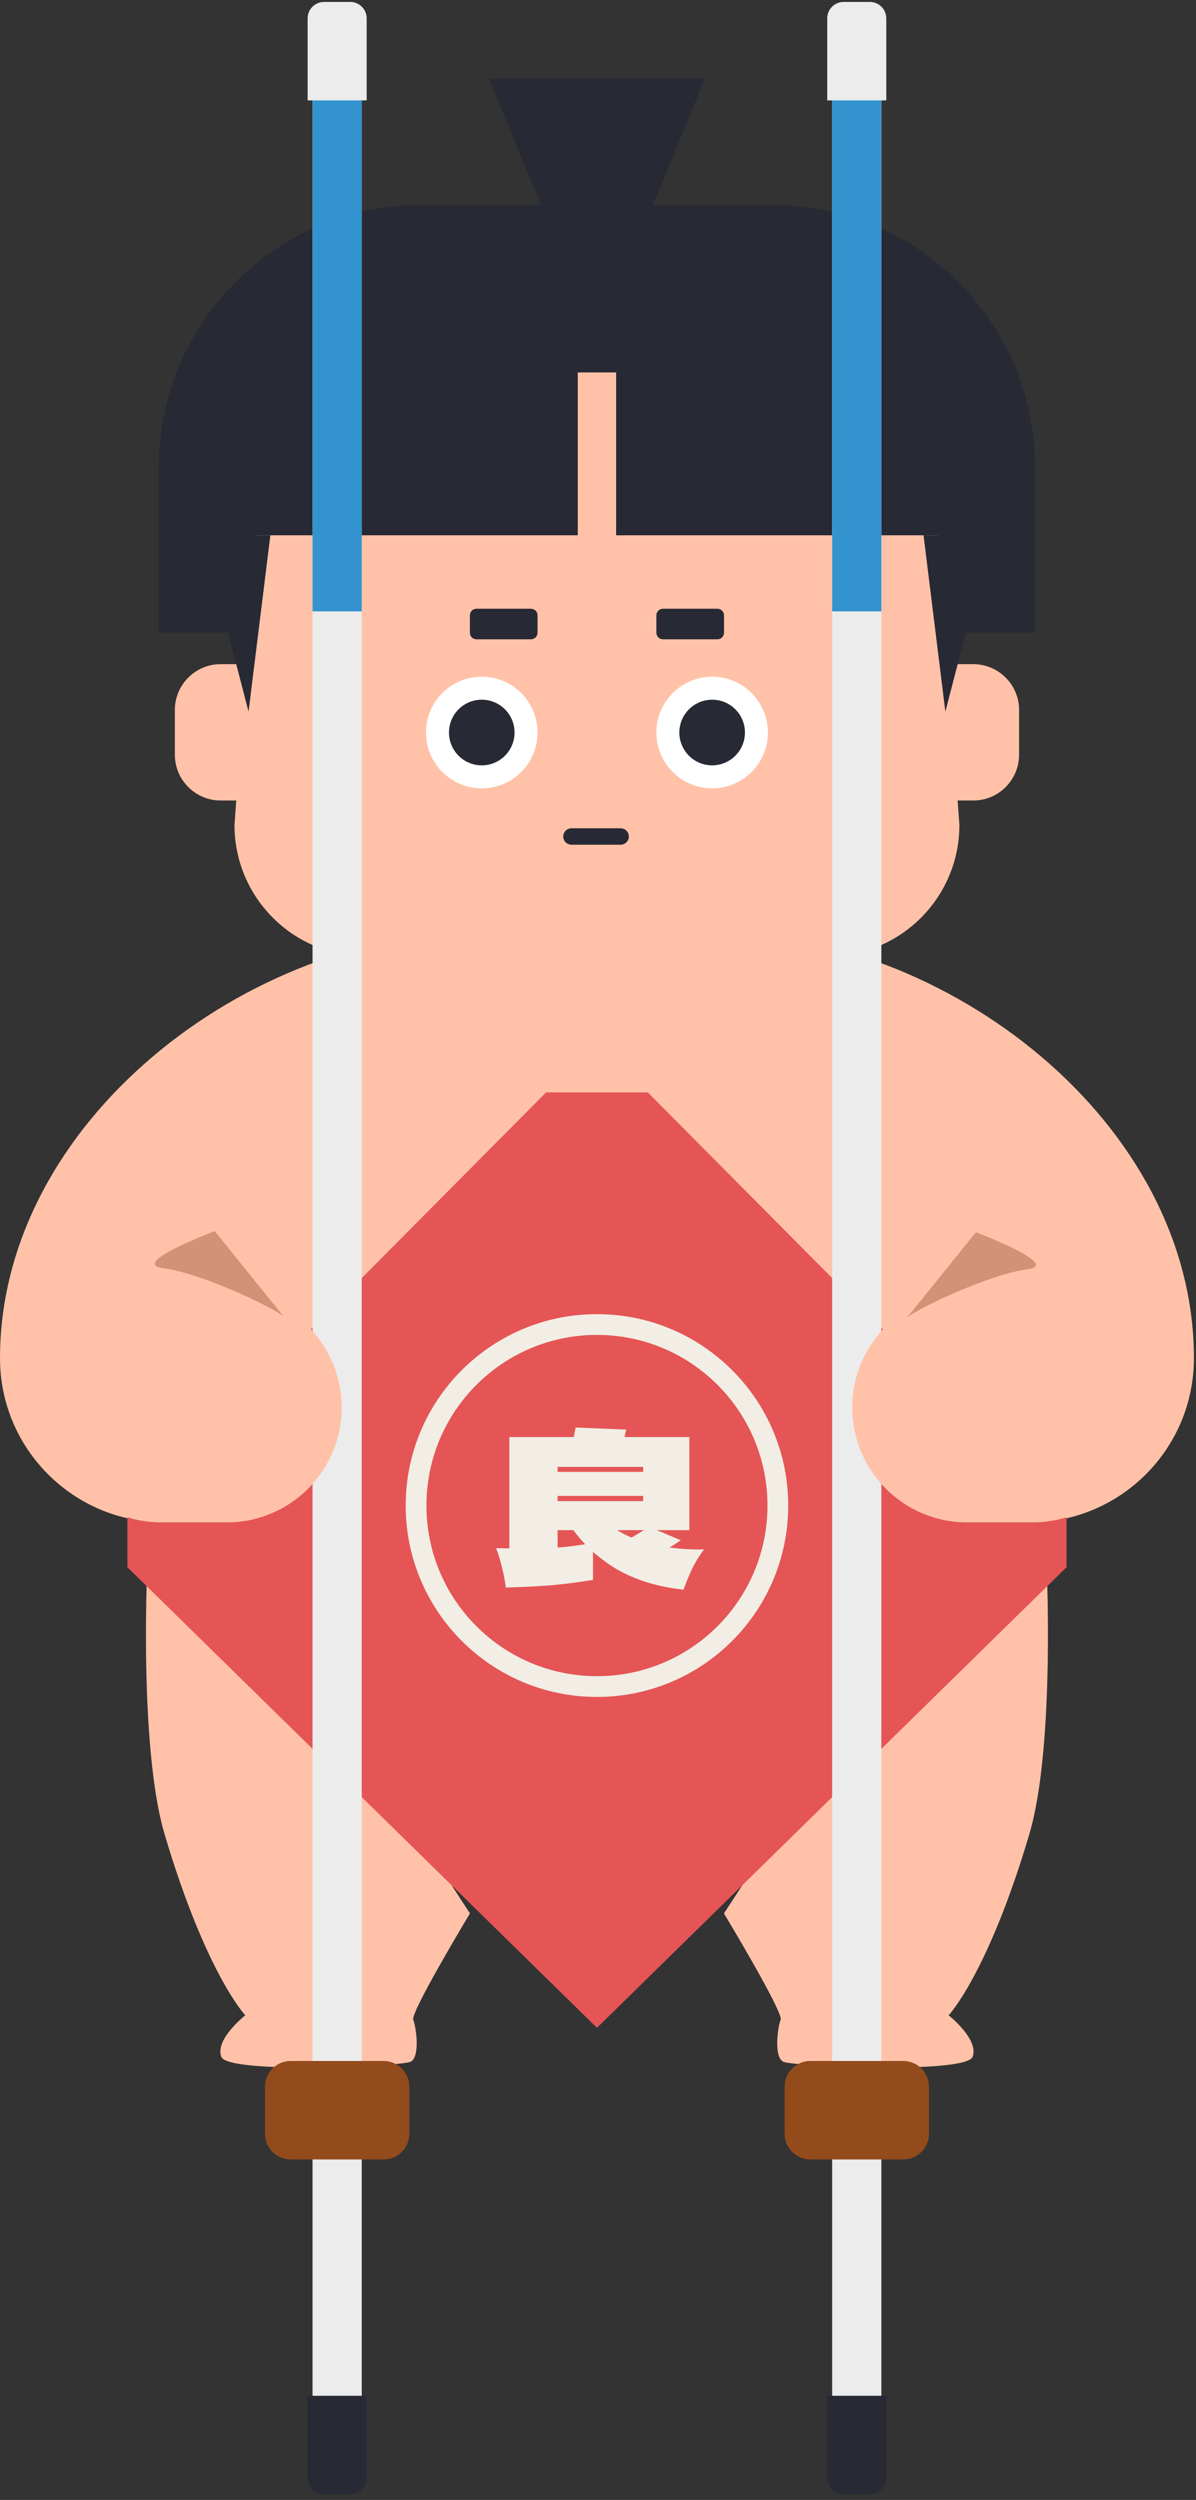
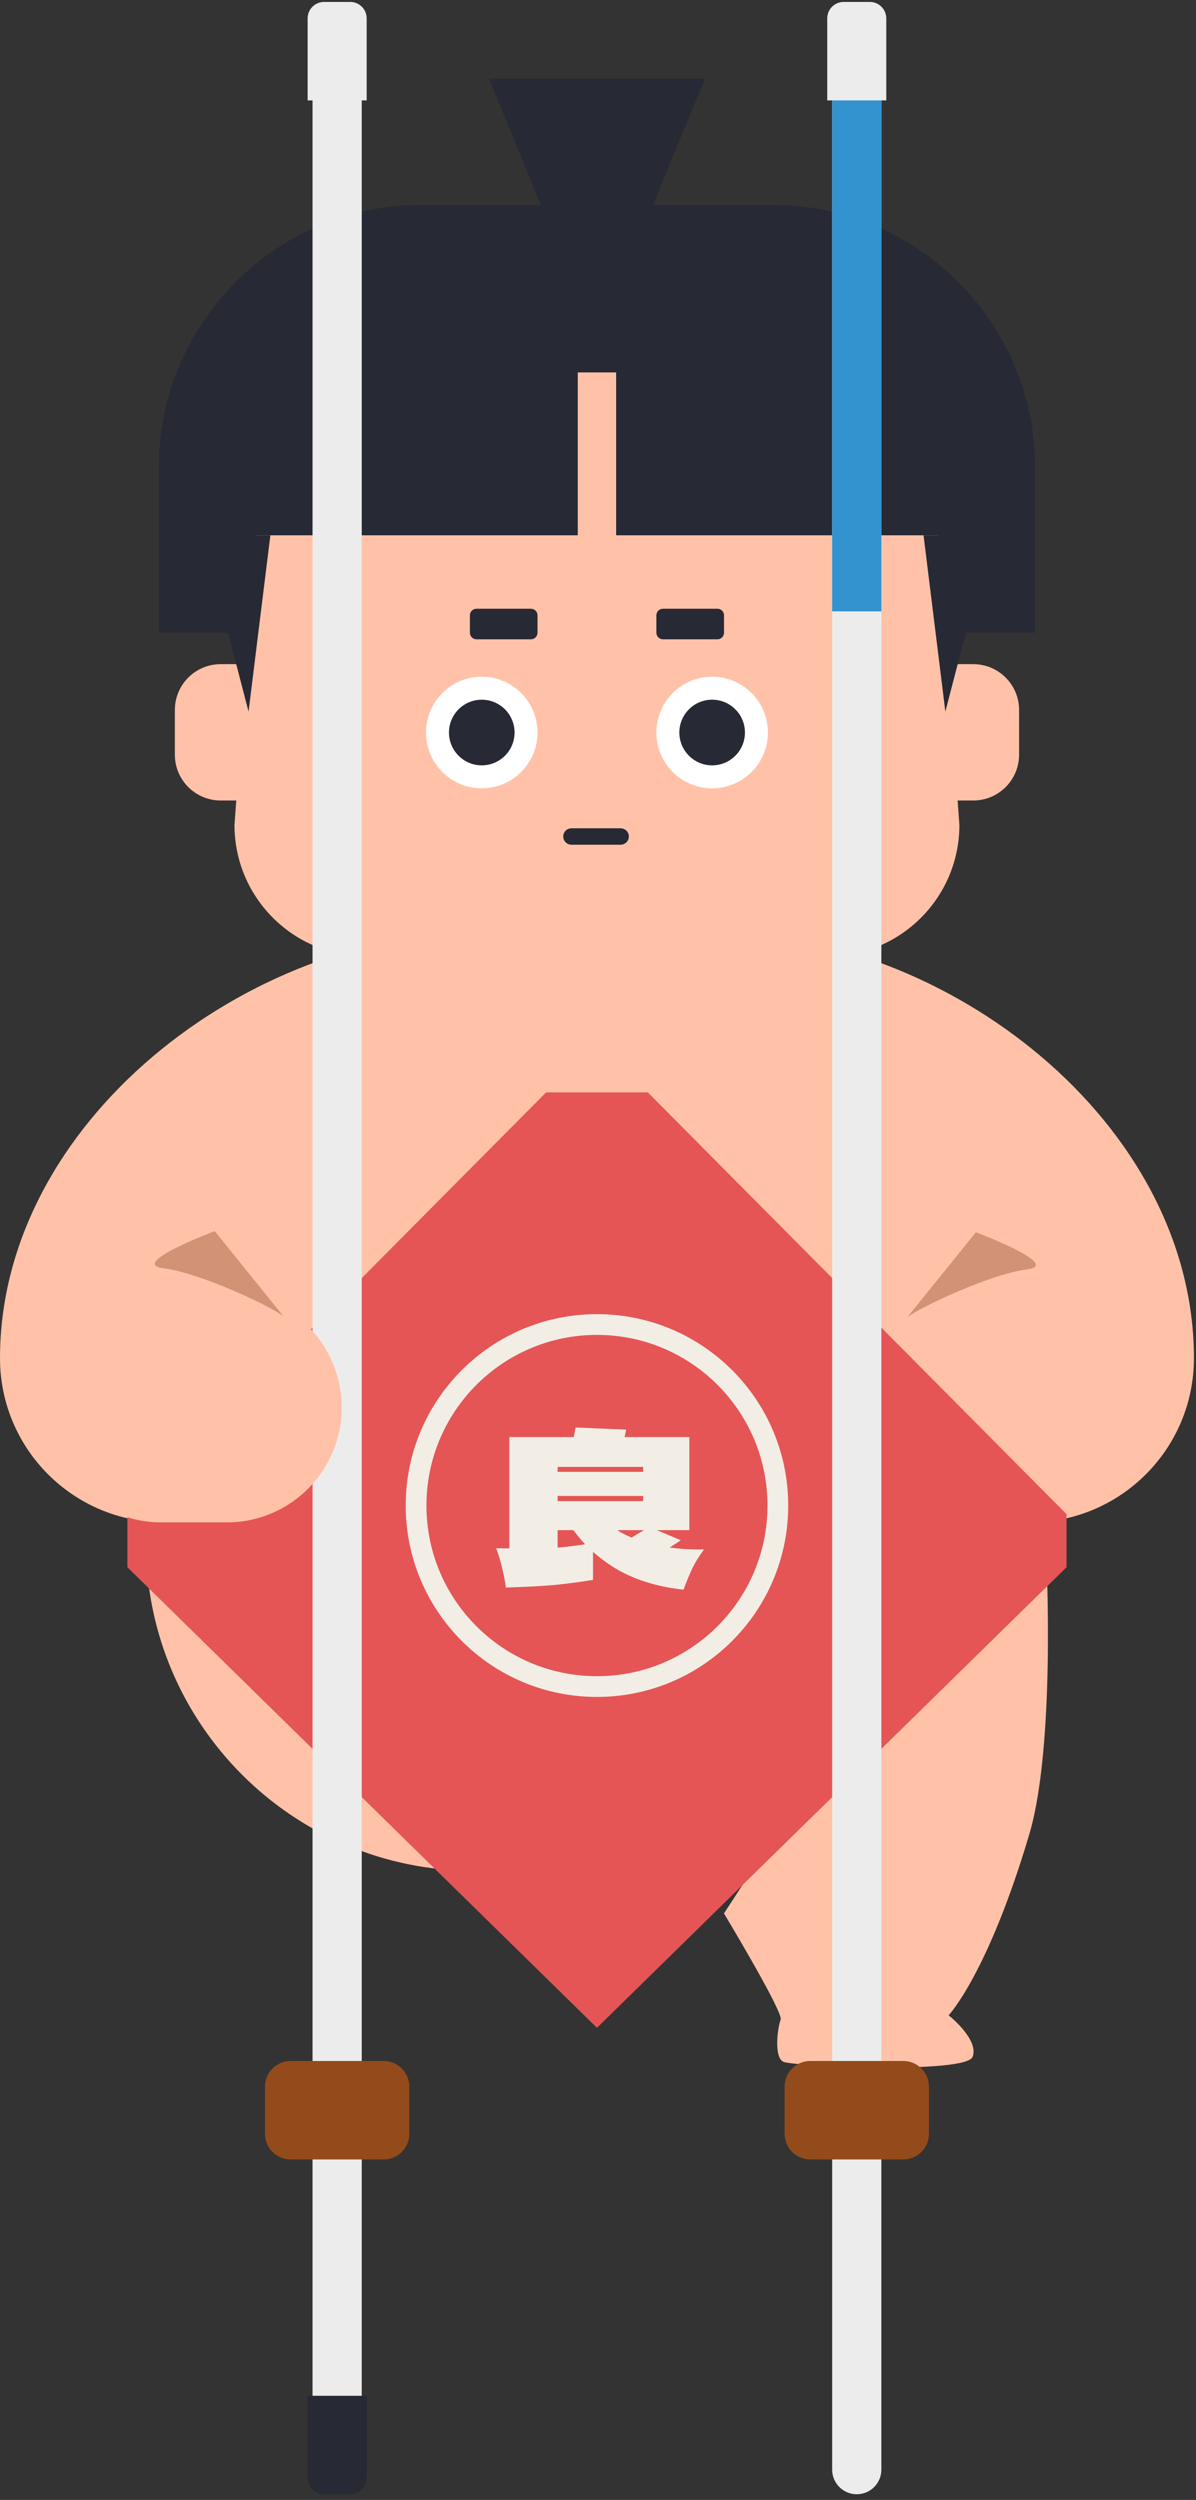
<svg xmlns="http://www.w3.org/2000/svg" width="169" height="353" viewBox="0 0 169 353" fill="none">
  <rect x="0" y="0" width="169" height="353" fill="#333333" stroke="none" />
  <g clip-path="url(#clip0_113_3632)">
    <path d="M137.526 93.781H31.182C27.607 93.781 24.708 96.679 24.708 100.255V106.558C24.708 110.134 27.607 113.033 31.182 113.033H137.526C141.102 113.033 144.001 110.134 144.001 106.558V100.255C144.001 96.679 141.102 93.781 137.526 93.781Z" fill="#FFC2A8" />
    <path d="M59.524 28.94H109.185C129.647 28.94 146.263 45.556 146.263 66.018V89.326H22.446V66.018C22.446 45.556 39.061 28.94 59.524 28.94Z" fill="#272934" />
    <path d="M143.292 193.942C145.92 179.523 151.305 239.255 145.452 258.981C139.598 278.706 134.046 284.565 134.046 284.565C134.046 284.565 138.36 287.957 137.438 290.423C136.516 292.889 112.16 291.758 110.724 291.141C109.287 290.525 109.903 286.21 110.311 285.181C110.719 284.152 102.298 270.178 102.298 270.178C102.298 270.178 139.7 213.667 143.296 193.937L143.292 193.942Z" fill="#FFC2A8" />
-     <path d="M25.412 193.942C22.784 179.523 17.399 239.255 23.252 258.981C29.111 278.711 34.658 284.565 34.658 284.565C34.658 284.565 30.344 287.957 31.266 290.423C32.188 292.889 56.544 291.758 57.98 291.141C59.417 290.525 58.801 286.21 58.393 285.181C57.985 284.152 66.406 270.178 66.406 270.178C66.406 270.178 29.004 213.667 25.408 193.937L25.412 193.942Z" fill="#FFC2A8" />
    <path d="M101.733 133.862H66.972C41.376 133.862 20.625 154.612 20.625 180.209V217.82C20.625 243.417 41.376 264.167 66.972 264.167H101.733C127.33 264.167 148.08 243.417 148.08 217.82V180.209C148.08 154.612 127.33 133.862 101.733 133.862Z" fill="#FFC2A8" />
    <path d="M60.942 52.587H107.758C123.117 52.587 132.938 65.036 132.938 80.395L135.566 116.486C135.566 126.724 127.265 135.025 117.027 135.025H83.597H51.673C41.435 135.025 33.134 126.724 33.134 116.486L35.762 80.395C35.762 65.036 45.583 52.587 60.942 52.587Z" fill="#FFC2A8" />
    <path d="M145.532 214.965H23.175C10.378 214.965 0.001 204.588 0.001 191.791C0.001 158.514 34.859 131.54 68.136 131.54H100.57C133.848 131.54 168.706 158.514 168.706 191.791C168.706 204.588 158.328 214.965 145.532 214.965Z" fill="#FFC2A8" />
    <path d="M32.059 182.522H22.79C13.831 182.522 6.568 189.784 6.568 198.743C6.568 207.702 13.831 214.965 22.79 214.965H32.059C41.018 214.965 48.281 207.702 48.281 198.743C48.281 189.784 41.018 182.522 32.059 182.522Z" fill="#FFC2A8" />
-     <path d="M145.916 182.522H136.646C127.687 182.522 120.425 189.784 120.425 198.743C120.425 207.702 127.687 214.965 136.646 214.965H145.916C154.875 214.965 162.137 207.702 162.137 198.743C162.137 189.784 154.875 182.522 145.916 182.522Z" fill="#FFC2A8" />
    <path d="M91.541 154.25H77.164L18.002 213.802V221.301L84.352 286.335L150.703 221.301V213.802L91.541 154.25Z" fill="#E55555" />
    <path d="M81.641 47.846H27.697V75.585H81.641V47.846Z" fill="#272934" />
    <path d="M141.007 47.846H87.063V75.585H141.007V47.846Z" fill="#272934" />
    <path d="M51.116 3.751C51.116 1.831 49.56 0.275 47.64 0.275C45.721 0.275 44.164 1.831 44.164 3.751V348.719C44.164 350.639 45.721 352.195 47.64 352.195C49.56 352.195 51.116 350.639 51.116 348.719V3.751Z" fill="#ECECEC" />
-     <path d="M51.116 2.903H44.164V86.328H51.116V2.903Z" fill="#3393CF" />
    <path d="M45.787 0.275H49.495C50.774 0.275 51.812 1.313 51.812 2.592V14.179H43.47V2.592C43.47 1.313 44.508 0.275 45.787 0.275Z" fill="#ECECEC" />
    <path d="M54.213 291.016H41.069C39.067 291.016 37.444 292.639 37.444 294.64V301.296C37.444 303.298 39.067 304.92 41.069 304.92H54.213C56.215 304.92 57.837 303.298 57.837 301.296V294.64C57.837 292.639 56.215 291.016 54.213 291.016Z" fill="#934B1B" />
    <path d="M43.47 338.291H51.812V349.877C51.812 351.157 50.774 352.195 49.495 352.195H45.787C44.508 352.195 43.47 351.157 43.47 349.877V338.291Z" fill="#272934" />
    <path d="M124.54 3.751C124.54 1.831 122.984 0.275 121.064 0.275C119.144 0.275 117.588 1.831 117.588 3.751V348.719C117.588 350.639 119.144 352.195 121.064 352.195C122.984 352.195 124.54 350.639 124.54 348.719V3.751Z" fill="#ECECEC" />
    <path d="M124.54 2.903H117.588V86.328H124.54V2.903Z" fill="#3393CF" />
    <path d="M119.21 0.275H122.917C124.197 0.275 125.235 1.313 125.235 2.592V14.179H116.892V2.592C116.892 1.313 117.931 0.275 119.21 0.275Z" fill="#ECECEC" />
    <path d="M127.637 291.016H114.493C112.491 291.016 110.869 292.639 110.869 294.64V301.296C110.869 303.298 112.491 304.92 114.493 304.92H127.637C129.639 304.92 131.261 303.298 131.261 301.296V294.64C131.261 292.639 129.639 291.016 127.637 291.016Z" fill="#934B1B" />
-     <path d="M116.892 338.291H125.235V349.877C125.235 351.157 124.197 352.195 122.917 352.195H119.21C117.931 352.195 116.892 351.157 116.892 349.877V338.291Z" fill="#272934" />
    <path d="M32.059 182.522H22.79C13.831 182.522 6.568 189.784 6.568 198.743C6.568 207.702 13.831 214.965 22.79 214.965H32.059C41.018 214.965 48.281 207.702 48.281 198.743C48.281 189.784 41.018 182.522 32.059 182.522Z" fill="#FFC2A8" />
-     <path d="M145.916 182.522H136.646C127.687 182.522 120.425 189.784 120.425 198.743C120.425 207.702 127.687 214.965 136.646 214.965H145.916C154.875 214.965 162.137 207.702 162.137 198.743C162.137 189.784 154.875 182.522 145.916 182.522Z" fill="#FFC2A8" />
    <path d="M128.187 186.021C129.883 184.635 140.056 179.857 145.141 179.24C150.225 178.624 137.897 173.998 137.897 173.998L128.187 186.021Z" fill="#D19275" />
    <path d="M40.054 185.863C38.357 184.478 28.184 179.699 23.1 179.083C18.015 178.466 30.344 173.841 30.344 173.841L40.054 185.863Z" fill="#D19275" />
    <path d="M68.075 111.314C72.426 111.314 75.954 107.786 75.954 103.434C75.954 99.083 72.426 95.555 68.075 95.555C63.723 95.555 60.196 99.083 60.196 103.434C60.196 107.786 63.723 111.314 68.075 111.314Z" fill="white" />
    <path d="M68.076 108.07C70.635 108.07 72.71 105.994 72.71 103.435C72.71 100.875 70.635 98.8 68.076 98.8C65.516 98.8 63.441 100.875 63.441 103.435C63.441 105.994 65.516 108.07 68.076 108.07Z" fill="#272934" />
    <path d="M100.629 111.314C104.981 111.314 108.509 107.786 108.509 103.434C108.509 99.083 104.981 95.555 100.629 95.555C96.278 95.555 92.75 99.083 92.75 103.434C92.75 107.786 96.278 111.314 100.629 111.314Z" fill="white" />
    <path d="M100.629 108.07C103.188 108.07 105.263 105.994 105.263 103.435C105.263 100.875 103.188 98.8 100.629 98.8C98.069 98.8 95.994 100.875 95.994 103.435C95.994 105.994 98.069 108.07 100.629 108.07Z" fill="#272934" />
    <path d="M87.699 116.959H80.747C80.107 116.959 79.588 117.478 79.588 118.117C79.588 118.757 80.107 119.276 80.747 119.276H87.699C88.339 119.276 88.858 118.757 88.858 118.117C88.858 117.478 88.339 116.959 87.699 116.959Z" fill="#272934" />
    <path d="M75.027 85.957H67.324C66.812 85.957 66.397 86.372 66.397 86.884V89.345C66.397 89.857 66.812 90.272 67.324 90.272H75.027C75.539 90.272 75.954 89.857 75.954 89.345V86.884C75.954 86.372 75.539 85.957 75.027 85.957Z" fill="#272934" />
    <path d="M101.38 85.957H93.677C93.165 85.957 92.75 86.372 92.75 86.884V89.345C92.75 89.857 93.165 90.272 93.677 90.272H101.38C101.892 90.272 102.307 89.857 102.307 89.345V86.884C102.307 86.372 101.892 85.957 101.38 85.957Z" fill="#272934" />
    <path d="M38.204 75.589H28.648L35.122 100.482L38.204 75.589Z" fill="#272934" />
    <path d="M130.5 75.589H140.057L133.582 100.482L130.5 75.589Z" fill="#272934" />
    <path d="M84.352 239.612C99.278 239.612 111.377 227.513 111.377 212.587C111.377 197.662 99.278 185.562 84.352 185.562C69.427 185.562 57.327 197.662 57.327 212.587C57.327 227.513 69.427 239.612 84.352 239.612Z" fill="#F2EEE5" />
    <path d="M84.353 236.683C97.661 236.683 108.449 225.895 108.449 212.587C108.449 199.28 97.661 188.491 84.353 188.491C71.045 188.491 60.257 199.28 60.257 212.587C60.257 225.895 71.045 236.683 84.353 236.683Z" fill="#E55555" />
    <path d="M94.626 218.517C96.265 218.732 97.885 218.82 99.485 218.781C98.802 219.698 98.246 220.595 97.817 221.474C97.407 222.352 96.997 223.347 96.587 224.459C94.773 224.283 92.968 223.913 91.172 223.347C89.397 222.761 87.855 222.049 86.548 221.21C85.592 220.586 84.674 219.893 83.796 219.132V223.083C81.904 223.396 80.04 223.64 78.206 223.815C76.372 223.971 74.128 224.088 71.474 224.166C71.376 223.327 71.201 222.4 70.947 221.386C70.713 220.371 70.43 219.444 70.098 218.605C70.527 218.625 71.152 218.634 71.971 218.634V202.916H81.074L81.338 201.57L88.48 201.863L88.246 202.916H97.407V216.059H92.812L96.207 217.493L94.626 218.517ZM90.88 207.834V207.131H78.791V207.834H90.88ZM78.791 211.229V211.961H90.88V211.229H78.791ZM78.791 216.059V218.517C79.943 218.439 81.24 218.283 82.684 218.049C82.157 217.503 81.601 216.839 81.016 216.059H78.791ZM90.265 216.498L90.997 216.059H87.221C87.709 216.39 88.382 216.742 89.241 217.112L90.265 216.498Z" fill="#F2EEE5" />
    <path d="M91.726 30.252H76.978L69.095 11.097H99.61L91.726 30.252Z" fill="#272934" />
  </g>
  <defs>
    <clipPath id="clip0_113_3632">
      <rect width="168.704" height="351.92" fill="white" transform="translate(0 0.275)" />
    </clipPath>
  </defs>
</svg>